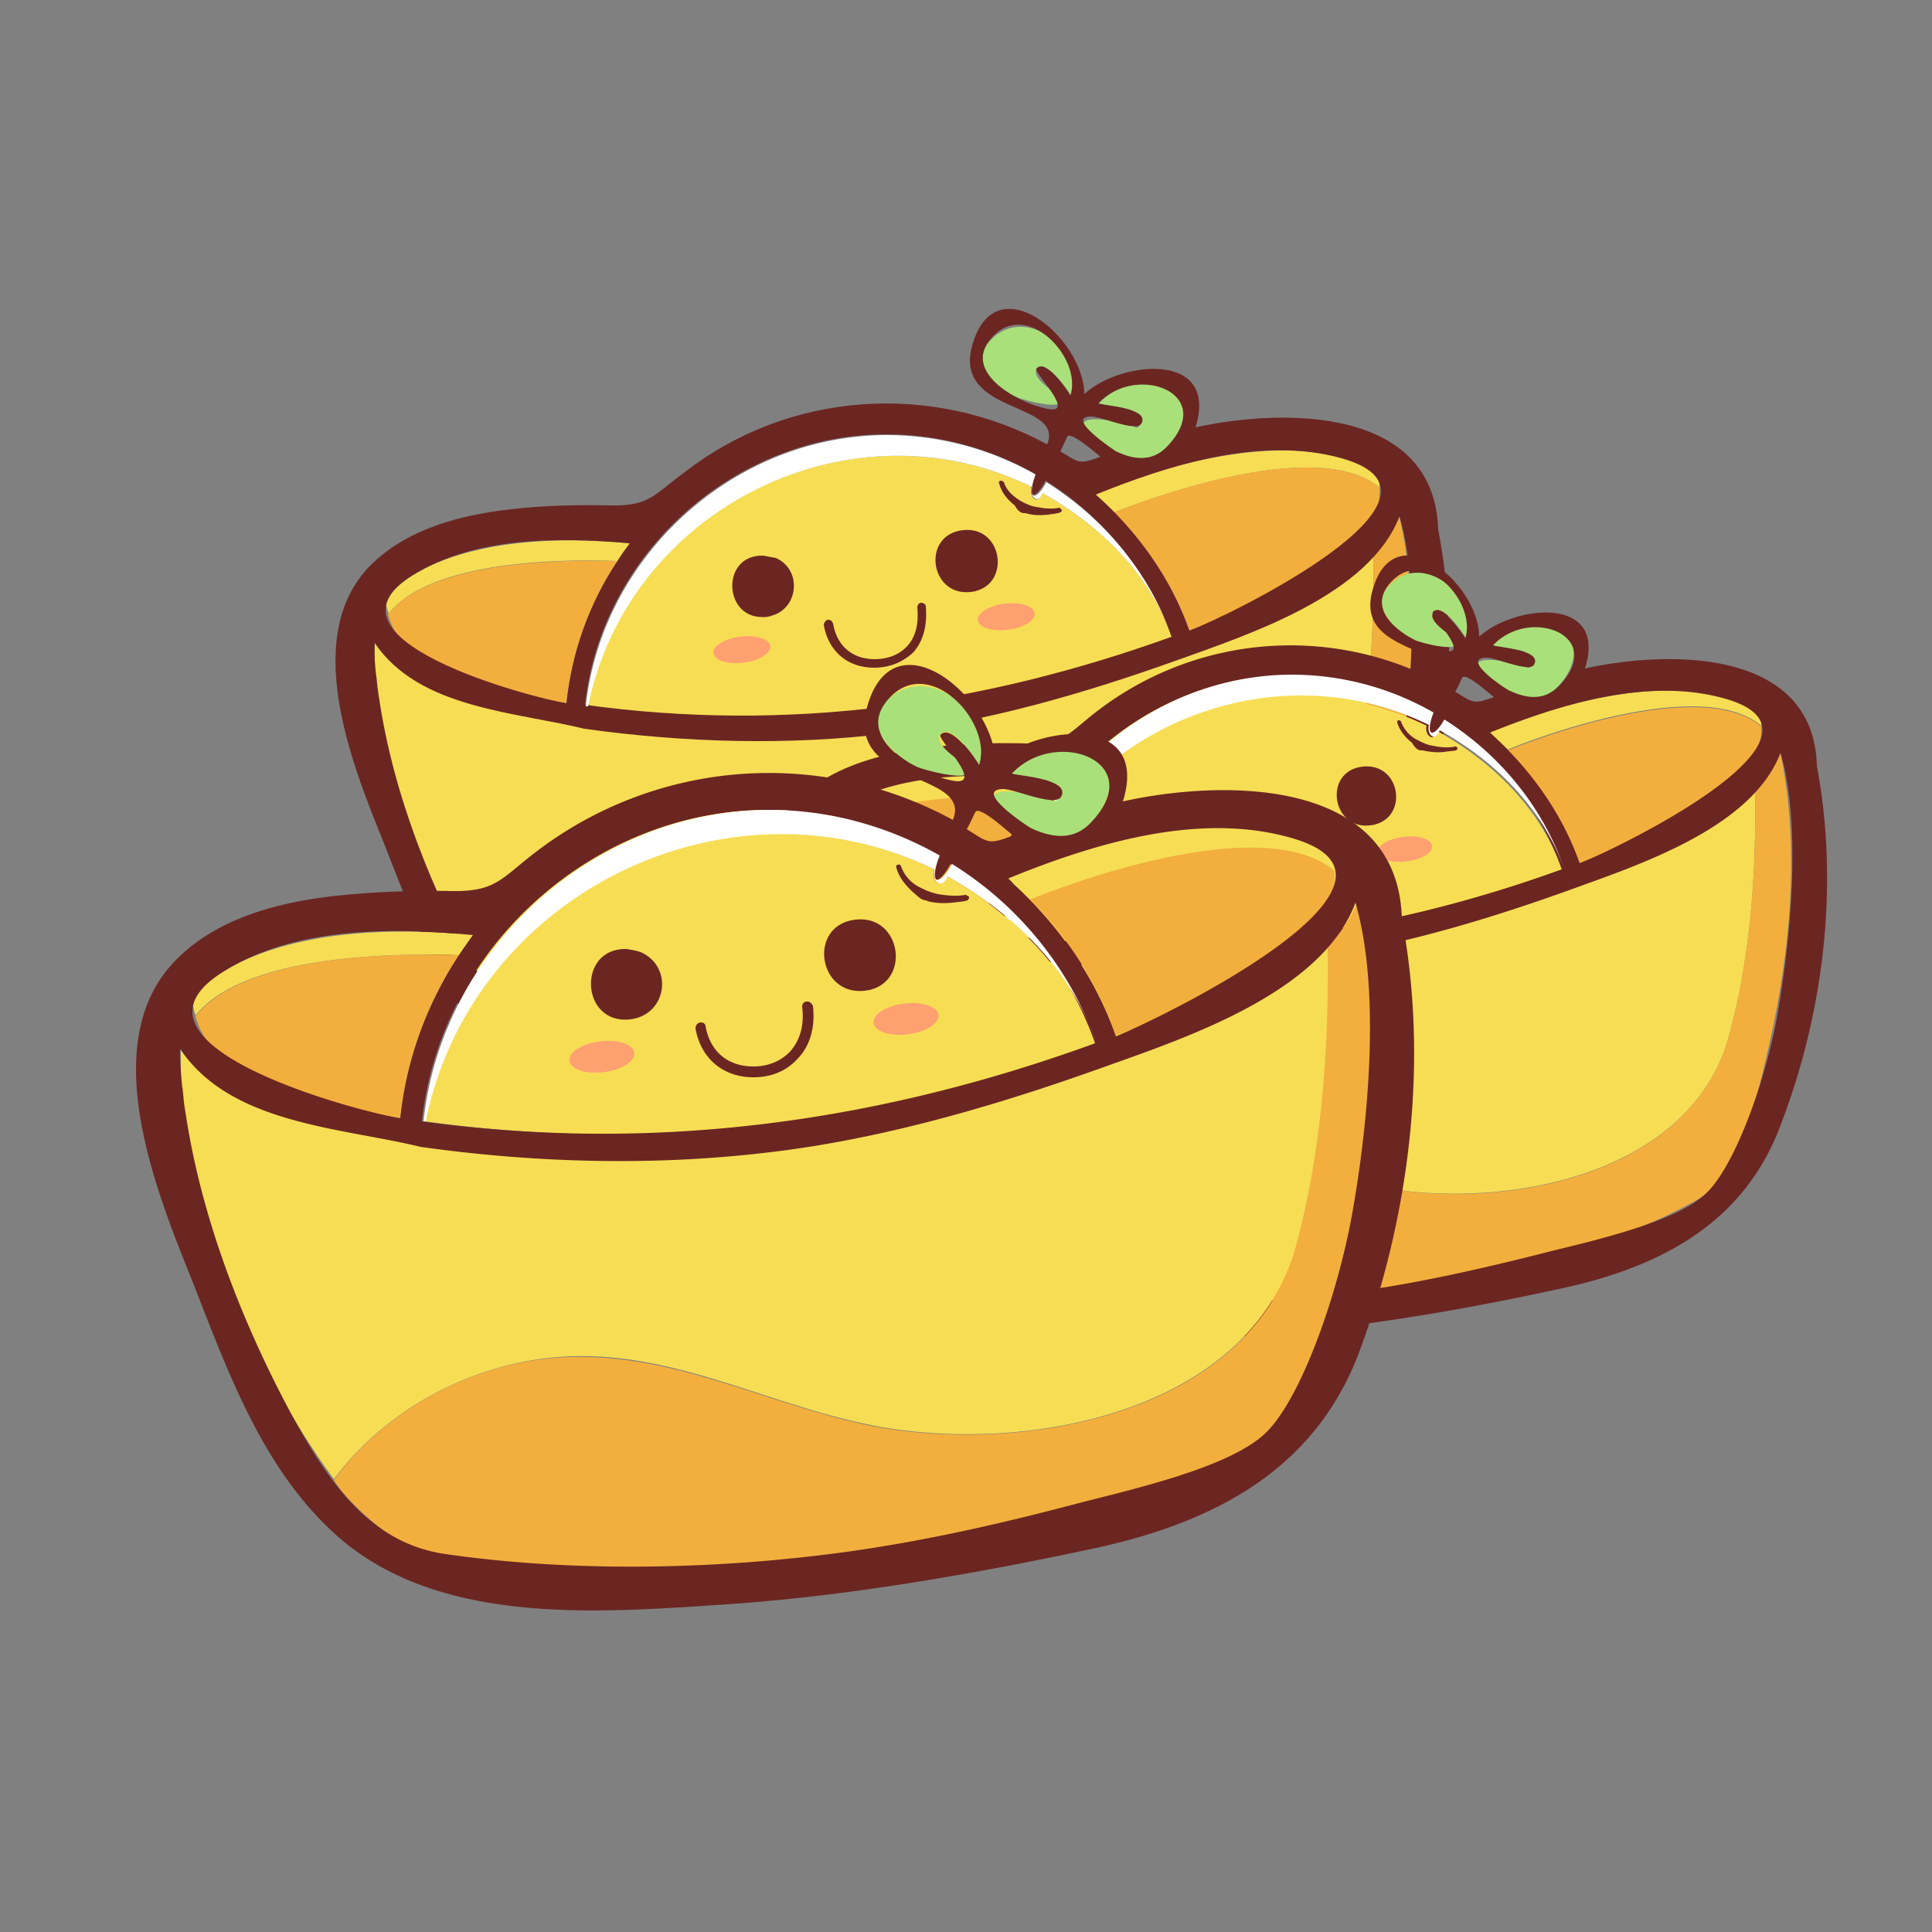
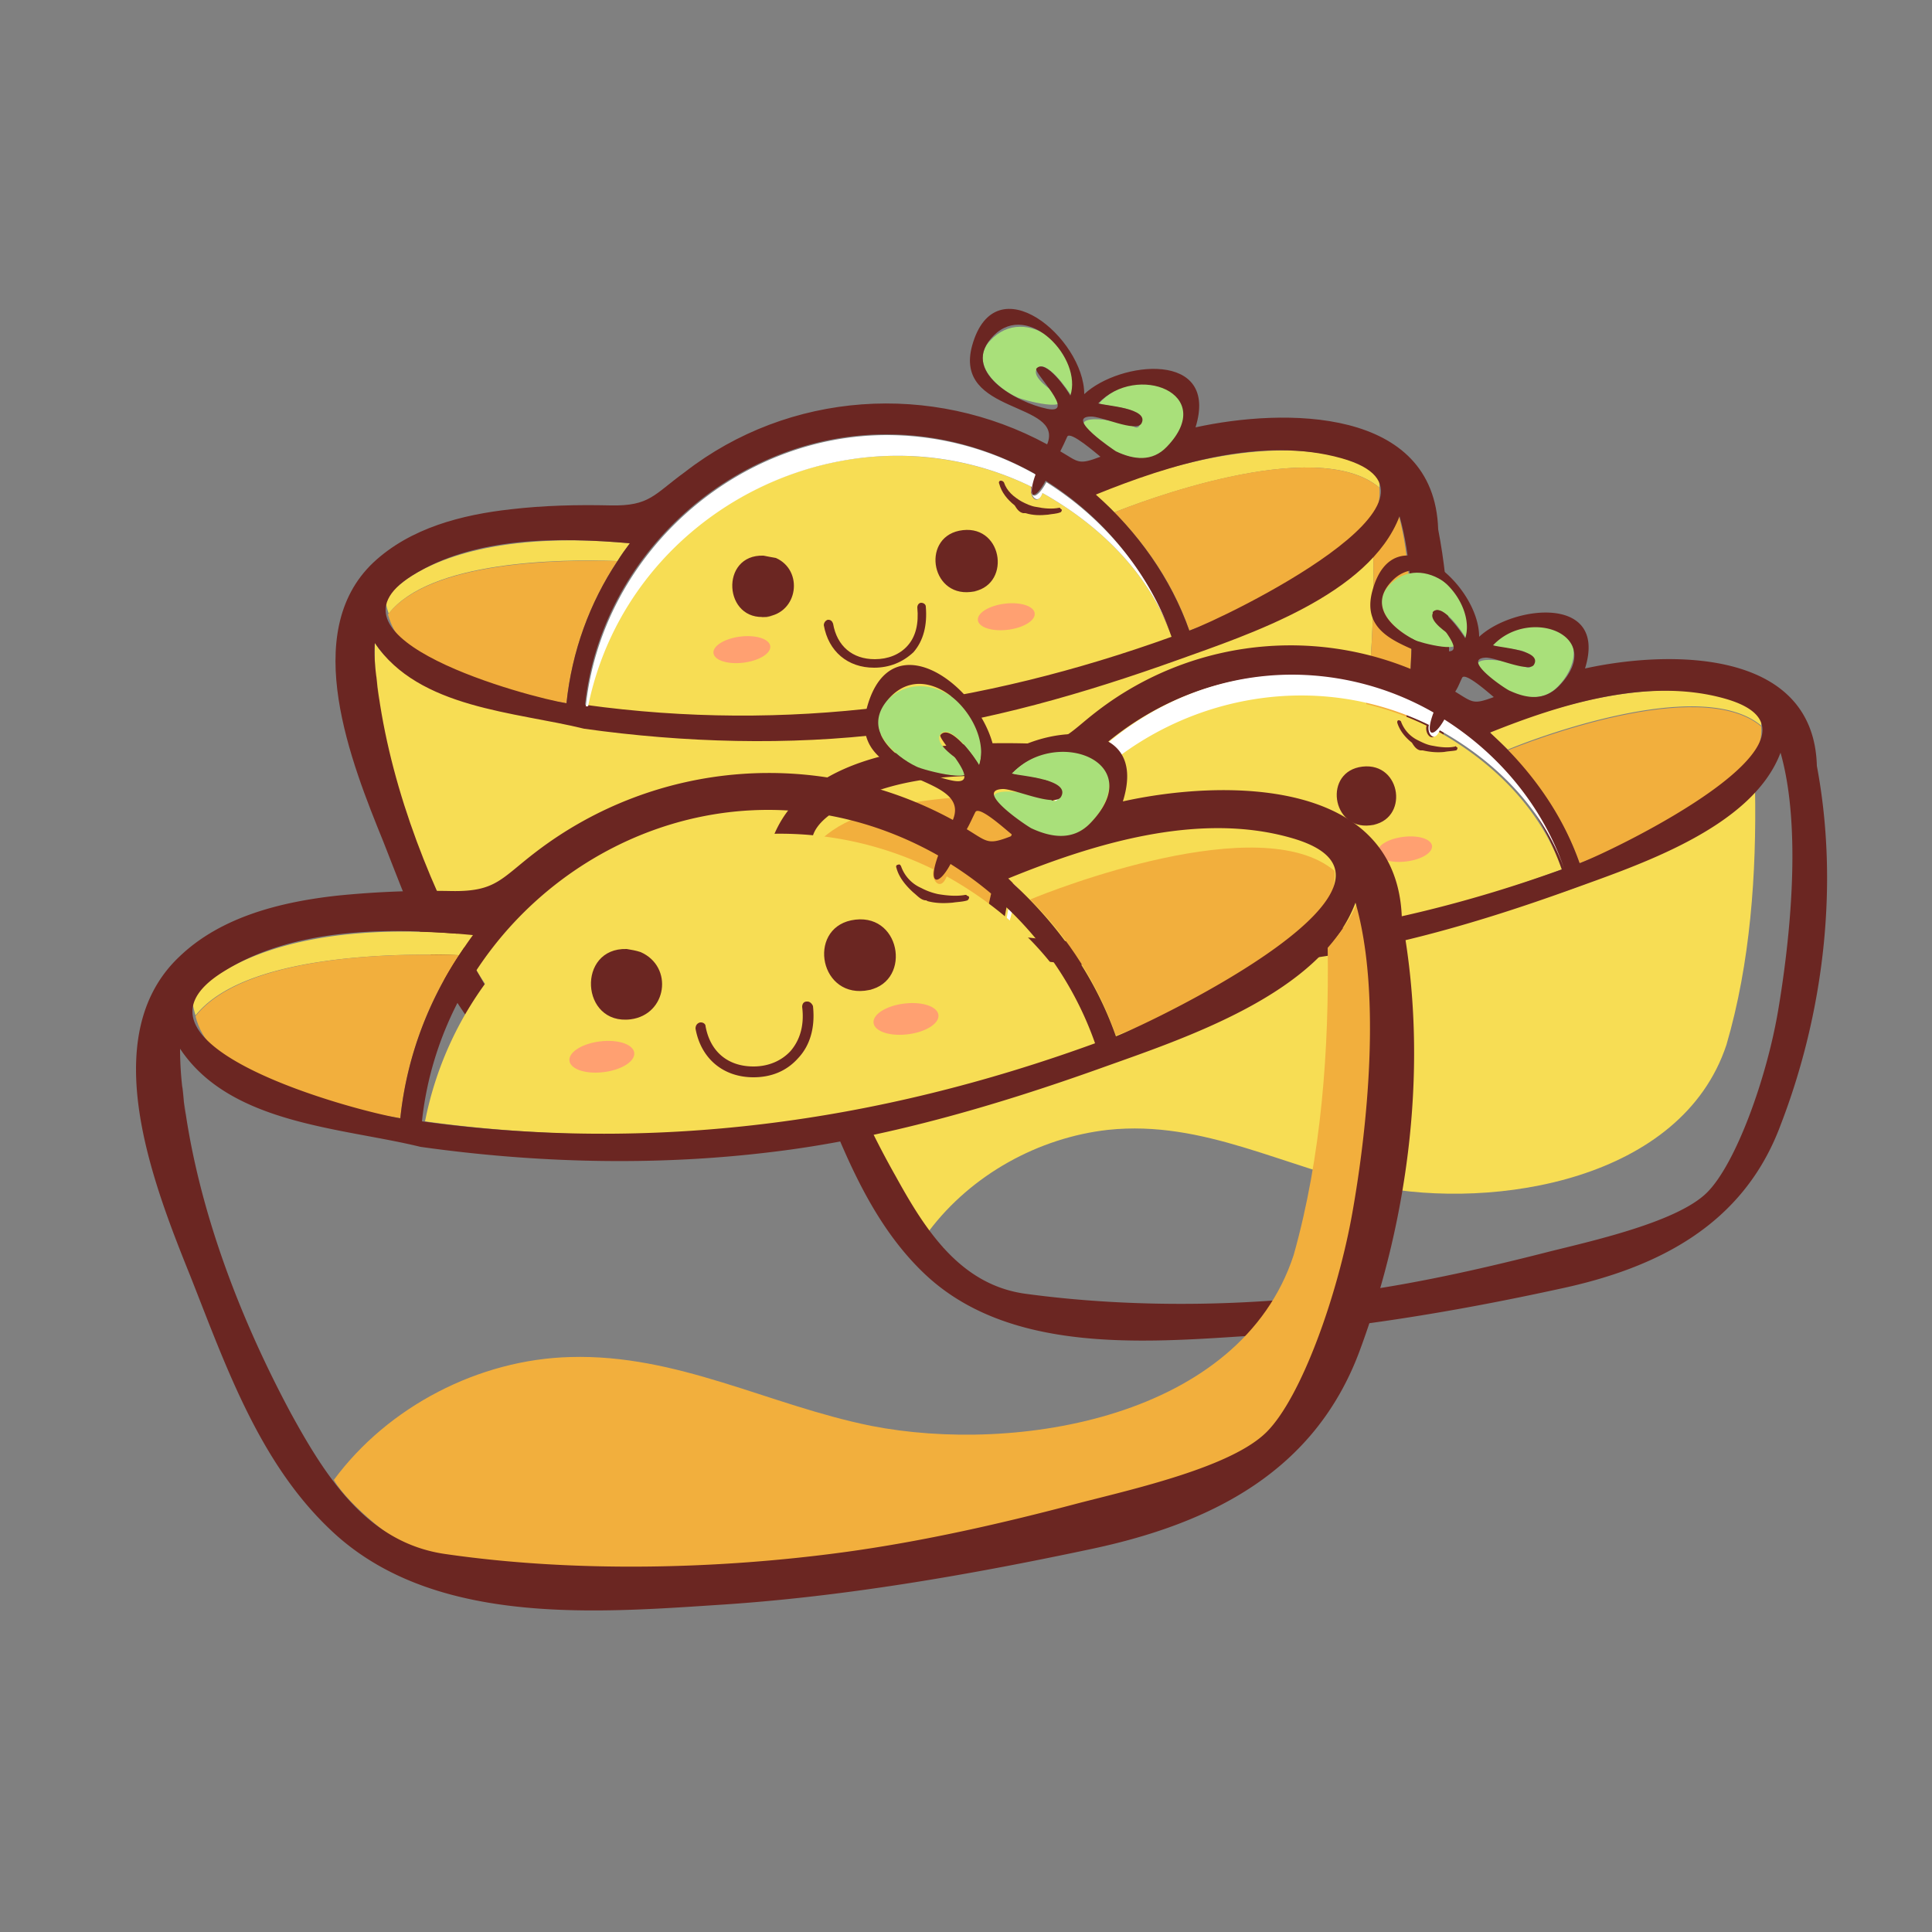
<svg xmlns="http://www.w3.org/2000/svg" t="1536740051942" class="icon" style="" viewBox="0 0 1024 1024" version="1.1" p-id="12675" width="48" height="48">
  <rect x="0" y="0" width="1024" height="1024" fill="#808080" stroke="none" />
  <defs>
    <style type="text/css" />
  </defs>
  <path d="M590.643 271.565c10.24-4.096 106.496-41.779 140.493-13.107 0-2.048 0-4.096-0.41-6.144-2.867-2.458-7.373-5.325-13.926-7.782-16.794-6.554-59.392-13.926-136.397 17.203l0.819 1.229c3.686 2.867 6.554 5.734 9.421 8.602zM327.27 297.37c2.048-3.277 4.096-6.144 6.554-9.421-70.042-6.554-104.448 9.421-117.965 18.842-5.734 4.096-9.421 7.782-11.469 10.65 0 2.867 0.819 5.325 1.638 7.782 21.709-27.853 90.112-29.082 121.242-27.853zM447.283 378.88c58.982-4.096 118.374-20.89 174.08-40.55-11.469-33.587-38.093-59.802-68.813-77.005-2.867 7.373-7.373 1.638-5.734-3.277-96.666-47.104-214.63 11.469-235.52 116.326 45.466 6.144 96.666 7.373 135.987 4.506 2.048-0.41-39.322 2.867 0 0zM276.07 548.045c0.41 0 0.819 0.41 1.638 0.41l-1.638-0.41z" fill="#F7DD54" p-id="12676" />
  <path d="M633.651 346.112c-104.448 39.731-276.89 47.104-320.307 35.226-43.008-11.469-92.979-7.782-114.688-40.55-1.638 66.355 31.949 145.818 70.451 198.246 23.347-31.13 60.621-51.61 99.533-55.706 52.838-5.734 97.894 21.299 148.275 31.13 67.174 13.517 170.394-3.686 194.97-78.643 13.107-45.875 16.794-95.027 15.974-142.131-19.661 19.661-55.296 37.683-94.208 52.429-1.638 0.819 38.912-14.746 0 0z" fill="#F7DD54" p-id="12677" />
  <path d="M327.27 297.37c-31.13-0.819-99.533 0-121.651 28.262 1.638 5.734 4.096 11.059 9.421 15.974 16.384 14.746 48.333 24.986 85.197 31.13 2.867-27.443 12.288-53.248 27.034-75.366zM727.04 275.251c3.686-5.734 4.506-11.469 4.096-16.794-34.406-28.672-130.662 9.011-140.493 13.107 17.613 18.022 31.539 38.912 39.731 62.669 44.646-16.384 83.149-36.864 96.666-58.982zM580.813 262.144s-0.41 0 0 0c0.41 0.41 0.819 0.819 0.819 1.229l-0.819-1.229z" fill="#F2AF3D" p-id="12678" />
  <path d="M745.062 291.635c-0.819-6.144-2.048-12.288-3.686-18.432-2.867 7.373-8.192 14.336-13.517 20.07 0.819 47.514-2.867 96.666-15.974 142.131-24.576 74.957-127.795 92.16-194.97 78.643-47.514-9.421-89.293-33.178-138.445-31.949a145.408 145.408 0 0 0-109.363 56.525c6.963 11.878 29.901 30.31 37.683 31.949 59.392 15.155 131.891 9.011 192.102 2.867 62.259-6.554 138.445-20.07 193.741-50.381 27.034-12.698 36.454-58.163 42.598-83.558 11.059-47.104 16.794-99.123 9.83-147.866-0.819-5.325 4.506 29.491 0 0z" fill="#F2AF3D" p-id="12679" />
  <path d="M392.352 337.41a6.963 15.155 82.952 1 0 1.709 13.821 6.963 15.155 82.952 1 0-1.709-13.821Z" fill="#FFA071" p-id="12680" />
  <path d="M534.21 333.792a6.963 15.155 82.958 1 0-1.707-13.821 6.963 15.155 82.958 1 0 1.707 13.821Z" fill="#FFA071" p-id="12681" />
  <path d="M559.514 208.486c-0.819-0.819-13.517-8.602-9.83-13.107 4.506-5.734 16.794 11.878 18.022 14.336 7.782-23.757-24.166-49.562-43.008-29.082-11.059 11.878 4.096 25.395 14.336 29.901 2.048 1.229 31.949 9.421 20.48-2.048zM619.725 205.21c-11.878-6.963-28.672-0.819-37.274 8.602 5.325 1.638 10.65 1.638 15.974 3.277 7.782 2.048 6.963 11.878 2.458 9.011-4.506-2.458-36.864-9.011-23.347 3.686 9.421 9.011 27.853 19.251 40.141 8.602 9.421-8.602 15.565-25.395 2.048-33.178z" fill="#A9E07A" p-id="12682" />
  <path d="M406.323 326.861c16.794-2.048 19.661-24.576 4.915-31.13-2.458-0.41-4.506-0.819-6.554-1.229-23.347-0.819-21.299 35.226 1.638 32.358 9.421-0.819-9.421 1.229 0 0zM514.458 313.754c21.709-2.458 17.613-35.226-4.096-32.768-22.118 2.458-17.613 35.226 4.096 32.768 9.421-1.229-4.506 0.41 0 0z" fill="#6B2622" p-id="12683" />
  <path d="M762.266 280.576c-2.048-65.126-81.92-64.307-128.614-54.067 12.698-40.96-40.141-35.226-58.982-17.613 0-29.491-47.104-69.632-59.392-25.805-10.24 36.864 49.152 29.491 39.731 52.429-61.03-33.178-136.806-28.262-192.102 14.746-16.384 11.878-18.432 18.022-39.322 17.613-17.613-0.41-35.226 0-52.838 2.048-25.805 2.867-53.248 9.83-72.909 28.262-39.322 37.274-11.469 106.496 5.325 147.866 15.974 40.55 31.539 84.787 63.898 115.917 45.875 44.237 119.194 39.322 178.176 35.226 58.163-3.686 117.555-13.926 174.49-25.805 54.886-11.469 102.4-35.635 122.88-90.931 23.347-62.259 32.358-133.939 19.661-199.885zM199.475 358.81c-0.819-6.144-1.229-12.288-0.819-18.022 23.347 34.816 74.547 36.454 111.002 45.466 52.838 7.373 108.134 9.011 161.382 2.458 52.019-6.144 104.038-21.299 153.19-38.912 37.683-13.517 101.581-34.406 117.555-76.186 11.878 41.779 5.325 104.858-1.638 142.95-6.963 38.093-23.757 85.197-39.731 101.581-15.974 15.974-60.211 25.805-86.835 32.768-35.226 9.011-70.861 17.203-106.906 22.528-59.392 8.192-125.747 9.421-185.139 1.229-36.045-4.915-55.296-35.635-71.68-65.126-24.986-46.285-44.646-98.714-50.381-150.733-0.41-4.915 3.277 29.901 0 0z m270.336-128.614c27.853 0 54.477 7.373 78.643 20.89-4.915 13.517 0 14.746 5.734 3.686 30.72 19.251 54.477 48.333 66.765 82.739-101.171 36.454-203.981 50.79-310.886 36.045 8.602-79.872 79.053-143.36 159.744-143.36zM327.27 297.37c-14.746 22.118-24.166 47.923-27.034 75.366-20.07-3.277-135.168-33.997-81.92-67.584 33.178-20.89 78.234-20.48 115.507-17.203-2.458 3.277-4.506 6.144-6.554 9.421z m253.542-35.226c39.322-15.974 88.064-31.13 130.253-19.251 71.27 20.07-61.44 84.378-80.691 91.341-9.83-27.853-27.443-52.429-49.562-72.09-0.41 0 0 0 0 0 77.005-31.13 0 0 0 0z m-2.867-41.37c5.325-0.41 24.166 8.602 27.034 3.686 4.506-8.192-19.251-9.421-22.938-10.65 20.48-21.709 63.488-5.325 36.454 22.938-7.782 8.192-17.613 6.963-27.034 2.458-1.229-0.819-27.034-18.022-13.517-18.432z m-22.938-4.096c-15.974-3.277-47.104-20.07-28.262-38.912 18.432-18.432 47.104 12.288 40.55 31.949-1.229-2.458-13.107-20.07-18.022-14.336-1.638 2.048 21.709 24.576 5.734 21.299z m10.65 14.746c1.638-3.277 15.974 9.421 17.613 10.65-11.878 4.506-11.469 2.867-21.299-2.867 1.229-2.458 2.458-4.915 3.686-7.782z" fill="#6B2622" p-id="12684" />
  <path d="M542.31 271.974h1.229c4.096 1.229 7.782 1.229 11.878 0.819 2.048-0.41 4.506-0.41 6.554-1.229 0.41 0 0.819-0.819 0.819-1.229 0-0.41-0.41-0.41-0.819-0.819 0 0 0-0.41-0.41-0.41-4.096 0.819-8.192 0.41-12.288-0.41-2.867-0.41-5.325-1.638-7.782-2.867-4.096-2.458-7.782-5.325-9.421-10.24-0.41-0.41-0.819-0.819-1.638-0.819s-1.229 0.819-0.819 1.638c1.229 4.506 4.096 8.192 8.192 11.469 1.229 2.048 2.458 3.686 4.506 4.096zM463.258 353.894c-13.926 0-24.166-8.602-26.624-22.528 0-1.229 0.819-2.458 2.048-2.867h0.41c1.229 0 2.048 0.819 2.458 2.048 2.048 11.878 10.24 18.842 22.118 18.842 6.963 0 13.107-2.458 17.203-6.963 4.506-4.915 6.144-11.878 5.325-20.48 0-1.229 0.819-2.458 2.048-2.458 1.229 0 2.458 0.819 2.458 2.048 0.819 9.83-1.229 18.022-6.554 24.166-5.734 5.325-12.698 8.192-20.89 8.192z" fill="#6B2622" p-id="12685" />
  <path d="M546.816 258.048c-1.229 4.506 3.277 10.24 5.734 3.277 30.72 17.203 57.344 43.418 68.813 77.005-11.878-34.406-36.045-63.488-66.765-82.739-5.734 10.65-10.65 9.421-5.734-4.096a160.154 160.154 0 0 0-78.643-20.89c-80.691 0-151.142 63.488-159.744 143.77h1.229C333.005 269.517 450.56 210.944 546.816 258.048z" fill="#FFFFFF" p-id="12686" />
  <path d="M799.13 397.312c9.421-4.096 101.581-40.141 134.349-12.698 0-2.048 0-3.686-0.41-5.734a46.285 46.285 0 0 0-13.107-7.373c-15.974-6.144-56.525-13.517-130.253 16.384l0.819 1.229c2.867 2.867 5.734 5.325 8.602 8.192zM661.914 499.712c56.525-4.096 113.05-19.661 165.888-38.912-11.059-31.949-36.454-56.934-65.946-73.318-2.458 6.963-6.963 1.229-5.734-2.867-91.75-44.646-203.981 11.059-224.051 111.002 43.827 5.734 92.57 6.554 129.843 4.096 2.048-0.41-37.274 2.458 0 0zM498.893 661.094c0.41 0 0.819 0.41 1.638 0.41l-1.638-0.41z" fill="#F7DD54" p-id="12687" />
  <path d="M840.09 468.582c-99.533 37.683-264.602 44.646-305.562 33.587-41.37-11.059-88.474-7.373-109.363-38.912-1.638 63.078 30.72 139.264 67.174 189.235 22.528-29.901 58.163-49.562 95.027-53.658 50.79-5.325 93.389 20.07 141.312 29.901 63.898 12.698 162.611-3.277 186.368-74.957 12.698-43.418 15.974-90.522 15.155-135.987-18.842 19.251-52.838 36.454-90.112 50.79-1.638 0.41 37.274-14.336 0 0z" fill="#F7DD54" p-id="12688" />
  <path d="M547.635 421.888c-29.491-0.819-95.027 0-115.917 27.034 1.229 5.325 4.096 10.65 9.011 15.155 15.565 14.336 45.875 23.757 81.101 29.491 2.867-25.805 11.878-50.381 25.805-71.68zM929.382 400.998c3.277-5.325 4.506-10.65 4.096-15.974-32.768-27.443-124.518 8.602-134.349 12.698 16.794 17.203 29.901 37.274 38.093 59.802 42.189-16.384 79.053-36.045 92.16-56.525zM789.709 388.301s-0.41 0 0 0c0.41 0.41 0.41 0.819 0.819 1.229l-0.819-1.229z" fill="#F2AF3D" p-id="12689" />
-   <path d="M946.586 416.154c-0.819-5.734-1.638-11.878-3.277-17.613-2.458 6.963-7.782 13.926-13.107 19.251 0.819 45.056-2.458 92.16-15.155 135.987-23.757 71.68-122.061 88.064-186.368 74.957-45.056-9.011-85.197-31.539-132.301-30.31-40.141 0.819-80.282 21.709-104.448 54.067 6.554 11.059 28.672 29.082 36.045 30.72 56.525 14.746 126.157 8.602 183.501 2.458 59.392-6.144 132.301-19.251 184.73-47.923 25.805-12.288 34.816-55.706 40.55-79.872 10.65-45.466 16.384-95.027 9.83-141.722-0.819-4.915 4.096 28.262 0 0z" fill="#F2AF3D" p-id="12690" />
+   <path d="M946.586 416.154z" fill="#F2AF3D" p-id="12690" />
  <path d="M745.382 456.58a6.554 14.336 82.958 1 0-1.607-13.008 6.554 14.336 82.958 1 0 1.607 13.008Z" fill="#FFA071" p-id="12691" />
  <path d="M769.229 337.101c-0.819-0.819-13.107-8.192-9.421-12.698 4.506-5.325 15.974 11.469 17.203 13.926 7.373-22.528-23.347-47.104-40.96-27.853-10.65 11.469 4.096 24.166 13.517 28.672 2.048 1.229 30.72 9.011 19.661-2.048zM826.573 333.824c-11.469-6.554-27.034-0.819-35.635 8.192 4.915 1.638 10.24 1.638 15.565 2.867 7.373 2.048 6.963 11.059 2.048 8.602-4.096-2.458-35.226-8.602-22.528 3.686 9.011 8.602 26.624 18.022 38.093 8.192 9.421-8.192 15.565-24.166 2.458-31.539z" fill="#A9E07A" p-id="12692" />
  <path d="M726.221 437.453c20.89-2.458 16.794-33.587-4.096-31.13-20.89 2.458-16.384 33.587 4.096 31.13 9.011-1.229-4.096 0.41 0 0z" fill="#6B2622" p-id="12693" />
  <path d="M962.97 405.914c-1.638-62.259-78.234-61.44-122.88-51.61 12.288-39.322-38.093-33.587-56.115-16.794 0-28.262-45.056-66.355-56.525-24.576-9.83 35.226 46.694 28.262 37.683 49.971a168.141 168.141 0 0 0-183.501 13.926c-15.565 11.878-17.613 18.022-37.683 17.203-16.794-0.41-33.587 0-50.381 2.048-24.576 2.867-51.2 9.421-69.632 26.624-37.683 35.635-10.65 101.581 4.915 141.312 15.565 38.912 29.901 81.101 60.621 110.592 43.827 42.189 113.869 37.274 169.984 33.587 55.706-3.686 112.23-13.107 166.707-24.986 52.429-11.059 97.894-33.997 117.555-86.835 22.938-59.392 31.13-127.386 19.251-190.464zM425.984 480.461c-0.41-5.734-1.229-11.469-0.819-17.203 22.118 33.178 71.27 34.816 106.086 43.418 50.79 7.373 103.219 8.602 154.01 2.458 49.562-5.734 99.533-20.48 146.227-37.274 36.045-13.107 97.075-32.768 112.23-72.909 11.469 40.141 4.915 99.942-1.229 136.397s-22.528 81.51-37.683 96.666c-15.155 15.155-57.754 24.986-82.739 31.13-33.587 8.602-67.584 16.384-101.99 21.299-56.934 8.192-120.013 9.011-176.947 1.229-34.406-4.915-52.838-33.997-68.403-62.259-24.576-43.418-43.827-93.389-48.742-142.95-0.819-4.915 2.867 28.262 0 0z m257.638-122.47c26.624 0 52.019 6.963 74.957 20.07-4.915 12.698 0 13.926 5.734 3.686 29.491 18.432 52.019 46.285 63.488 79.053-96.666 34.816-194.56 48.333-296.55 34.406 8.192-76.595 75.776-137.216 152.371-137.216z m-135.987 63.898c-13.926 21.299-22.938 45.875-25.805 71.68-19.251-3.277-129.024-32.358-78.234-64.307 31.539-20.07 74.547-19.661 110.182-16.384-2.048 2.867-4.096 5.734-6.144 9.011z m242.074-33.587c37.683-15.155 83.968-29.491 124.518-18.022 67.994 19.251-58.573 80.282-77.005 87.245-9.421-27.034-26.624-50.381-47.514-69.222-0.41 0 0 0 0 0 73.318-29.901 0 0 0 0z m-2.458-39.731c4.915-0.41 23.347 8.192 25.805 3.686 4.506-7.782-18.432-9.011-21.709-10.24 19.661-20.89 60.621-4.915 34.816 21.709-7.782 7.782-16.794 6.554-25.805 2.458-1.638-0.41-26.214-16.794-13.107-17.613z m-22.118-3.686c-15.565-3.277-45.056-19.251-27.034-37.274 17.613-17.613 44.646 11.469 38.502 30.72-1.229-2.048-12.698-19.251-17.203-13.926-1.229 2.048 20.89 23.757 5.734 20.48z m9.83 14.336c1.638-3.277 15.155 9.011 16.794 10.24-11.059 4.096-11.059 2.867-20.48-2.867 1.638-2.458 2.458-4.915 3.686-7.373z" fill="#6B2622" p-id="12694" />
  <path d="M752.845 397.722h1.229c3.686 0.819 7.373 1.229 11.469 0.819 2.048-0.41 4.096-0.41 6.144-0.819 0.41 0 0.819-0.819 0.819-1.229 0-0.41-0.41-0.41-0.819-0.819 0 0 0-0.41-0.41 0-3.686 0.819-7.782 0.41-11.878-0.41-2.867-0.41-5.325-1.638-7.782-2.867a17.736 17.736 0 0 1-9.011-9.83c0-0.41-0.819-0.819-1.229-0.819-0.819 0-0.819 0.819-0.819 1.229 1.229 4.096 4.096 7.782 7.782 10.65 1.229 2.048 2.458 3.686 4.506 4.096z" fill="#6B2622" p-id="12695" />
  <path d="M757.35 384.205c-1.229 4.506 2.867 9.83 5.734 2.867 29.491 16.384 54.477 41.37 65.946 73.318-11.469-33.178-34.406-60.621-63.488-79.053-5.734 10.24-10.65 9.421-5.734-3.686a151.142 151.142 0 0 0-74.957-20.07c-77.005 0-144.179 60.621-152.371 137.216h1.229c19.251-99.533 131.891-155.238 223.642-110.592z" fill="#FFFFFF" p-id="12696" />
  <path d="M545.587 476.774c11.469-4.506 122.061-48.333 161.382-15.155 0-2.458 0-4.506-0.41-6.963a54.886 54.886 0 0 0-15.974-9.011c-19.251-7.373-67.994-16.384-156.467 19.661l1.229 1.229 10.24 10.24zM243.302 506.266c2.458-3.686 4.915-7.373 7.373-10.65-80.282-7.782-119.603 10.65-135.578 21.299-6.554 4.506-10.65 8.602-13.107 12.288 0 3.277 0.819 6.144 1.638 9.011 25.395-31.949 104.038-33.178 139.674-31.949zM380.928 599.654c67.994-4.915 135.987-23.757 199.885-46.694-13.517-38.502-43.827-68.813-79.053-88.474-3.277 8.602-8.602 1.638-6.963-3.686-110.182-54.067-245.76 13.107-269.517 133.53 52.019 7.373 110.592 8.602 155.648 5.325 2.458 0-45.056 3.277 0 0zM184.73 793.805c0.41 0 1.229 0.41 1.638 0.41l-1.638-0.41z" fill="#F7DD54" p-id="12697" />
-   <path d="M595.149 562.381c-119.603 45.466-318.259 54.067-367.411 40.55-49.562-13.517-106.496-9.011-131.891-46.694-2.048 76.186 36.864 167.526 81.101 227.738 27.034-36.045 69.632-59.392 114.278-64.307 61.03-6.554 112.64 24.166 170.394 35.635 77.005 15.565 195.789-4.096 224.051-90.522 15.155-52.429 19.251-108.954 18.022-163.43-22.528 23.347-63.488 43.827-108.544 61.03-2.048 0.41 45.056-17.203 0 0z" fill="#F7DD54" p-id="12698" />
  <path d="M243.302 506.266c-35.635-1.229-114.278 0-139.674 32.358 1.638 6.554 4.915 12.698 11.059 18.432 18.842 17.203 55.296 28.672 97.485 35.635 3.277-31.539 14.336-61.03 31.13-86.426zM702.464 480.87c4.096-6.554 5.325-13.107 4.915-19.251-39.322-33.178-149.914 10.24-161.382 15.155 20.48 20.48 36.045 45.056 45.466 72.09 51.2-19.251 95.437-43.008 111.002-67.994zM534.118 465.715l1.229 1.229-1.229-1.229z" fill="#F2AF3D" p-id="12699" />
  <path d="M723.354 499.712c-0.819-6.963-2.048-14.336-4.096-21.299-3.277 8.602-9.421 16.794-15.565 23.347 0.819 54.477-3.277 111.002-18.022 163.43-28.262 86.426-147.046 105.677-224.051 90.522-54.477-11.059-102.4-38.093-159.334-36.454-48.333 1.229-96.666 26.214-125.338 65.126 7.782 13.517 34.406 34.816 43.008 36.864 67.994 17.613 151.552 10.65 220.774 3.277 71.27-7.373 158.925-22.938 222.413-57.754 30.72-14.746 41.779-66.765 48.742-95.846 12.698-55.706 19.251-115.507 11.469-171.213-0.819-6.144 4.915 33.587 0 0z" fill="#F2AF3D" p-id="12700" />
  <path d="M317.983 551.978a8.192 17.203 82.952 1 0 2.01 16.26 8.192 17.203 82.952 1 0-2.01-16.26Z" fill="#FFA071" p-id="12701" />
  <path d="M481.201 548.188a8.192 17.203 82.958 1 0-2.009-16.26 8.192 17.203 82.958 1 0 2.009 16.26Z" fill="#FFA071" p-id="12702" />
  <path d="M509.952 404.275c-1.229-1.229-15.565-9.83-11.469-15.155 5.325-6.554 19.251 13.926 20.48 16.384 8.602-27.034-27.853-56.525-49.562-33.587-12.698 13.517 4.915 29.082 16.384 34.406 2.867 1.638 37.683 11.059 24.166-2.048zM579.174 400.179c-13.926-8.192-32.768-0.819-43.008 9.83 6.144 2.048 12.288 1.638 18.432 3.686 8.602 2.458 8.192 13.517 2.458 10.24-4.915-2.867-42.189-10.24-27.034 4.506 10.65 10.24 32.358 21.709 45.875 9.83 11.469-9.83 18.842-29.082 3.277-38.093z" fill="#A9E07A" p-id="12703" />
  <path d="M334.234 540.262c19.251-2.458 22.938-27.853 5.325-35.635-2.458-0.819-4.915-1.229-7.373-1.638-26.624-0.819-24.576 40.55 2.048 37.274 10.65-1.229-10.65 1.229 0 0zM458.342 525.107c24.986-2.867 20.07-40.55-4.915-37.683-25.395 2.867-20.07 40.55 4.915 37.683 10.65-1.638-5.325 0.41 0 0z" fill="#6B2622" p-id="12704" />
  <path d="M743.014 487.014c-2.048-74.957-94.208-74.138-147.866-62.259 14.746-47.104-45.875-40.55-67.584-20.48 0-33.997-54.067-79.872-67.994-29.491-11.469 42.189 56.115 33.997 45.466 59.802a203.244 203.244 0 0 0-220.774 16.794c-18.842 14.336-21.299 21.299-45.056 20.89-20.07-0.41-40.55 0.41-60.621 2.458-29.491 3.277-61.44 11.059-83.558 32.358-45.056 42.598-13.107 122.061 6.144 169.984 18.432 46.694 36.045 97.485 73.318 133.12 52.429 50.79 136.806 45.056 204.39 40.55 66.765-4.096 134.758-15.974 200.294-29.901 63.078-13.517 117.555-40.96 141.312-104.448 26.624-71.68 36.864-153.6 22.528-229.376zM96.666 576.717c-0.819-6.963-1.229-13.926-1.229-20.89 26.624 40.141 85.606 41.779 127.386 52.019 61.03 8.602 124.109 10.24 185.139 2.867 59.392-6.963 119.603-24.576 175.718-44.646 43.418-15.565 116.736-39.322 134.758-87.654 13.926 48.333 6.144 120.422-1.638 164.25s-27.034 97.894-45.466 116.326c-18.432 18.432-69.222 29.901-99.533 37.683-40.141 10.65-81.51 20.07-122.88 25.805-68.403 9.421-144.589 11.059-212.582 1.229-41.37-5.734-63.488-40.55-82.33-74.957-27.853-52.019-50.79-112.23-57.344-172.032-0.41-5.734 3.686 33.997 0 0z m310.477-147.456c31.949 0 62.669 8.602 90.112 24.166-5.734 15.565 0 16.794 6.554 4.506 35.226 22.118 62.669 55.296 76.595 95.027-115.917 42.189-234.291 58.163-356.762 41.37 9.83-92.16 90.931-165.069 183.501-165.069z m-163.84 77.005c-16.794 25.395-27.853 54.886-31.13 86.426-23.347-3.686-155.238-38.912-94.208-77.414 38.093-24.166 89.702-23.757 132.71-19.661-2.458 3.277-4.915 6.963-7.373 10.65z m290.816-40.55c45.056-18.432 100.762-35.635 149.914-21.709 81.92 22.938-70.861 96.666-92.57 105.267-11.469-32.768-31.949-61.03-57.344-83.558 88.474-36.045 0 0 0 0z m-2.867-47.514c5.734-0.41 27.853 9.83 31.13 4.096 5.325-9.421-22.118-11.059-26.214-12.288 23.757-24.986 72.909-6.144 41.779 26.214-9.011 9.421-20.48 7.782-31.13 2.867-1.229-0.41-31.13-20.07-15.565-20.89z m-26.624-4.506c-18.432-3.686-54.067-22.938-32.358-44.646 21.299-21.299 54.067 13.926 46.694 36.864-1.229-2.867-15.155-22.938-20.48-16.384-2.048 2.048 24.576 27.853 6.144 24.166z m12.288 16.794c2.048-4.096 18.022 11.059 20.07 12.288-13.517 5.325-13.107 3.686-24.576-3.277 1.638-2.867 2.867-5.734 4.506-9.011z" fill="#6B2622" p-id="12705" />
  <path d="M490.291 477.184c0.41 0 0.819 0 1.229 0.41 4.506 1.229 9.011 1.229 13.517 0.819 2.458-0.41 5.325-0.41 7.782-1.229 0.41-0.41 0.819-0.819 0.819-1.638 0-0.41-0.819-0.819-1.229-0.819 0 0 0-0.41-0.41-0.41h-0.41c-4.506 0.819-9.421 0.41-14.336-0.41a33.833 33.833 0 0 1-9.011-3.277 19.579 19.579 0 0 1-10.65-11.469c-0.41-0.819-0.819-1.229-1.638-0.819-0.819 0-1.229 0.819-0.819 1.638 1.229 4.915 4.915 9.421 9.011 13.107 2.048 1.638 3.686 3.686 6.144 4.096zM399.36 570.982c-15.974 0-27.853-9.83-30.72-25.805 0-1.638 0.819-2.867 2.458-3.277h0.41c1.229 0 2.458 0.819 2.458 2.048 2.458 13.517 11.878 21.299 25.395 21.299 7.782 0 14.746-2.867 19.661-8.192 4.915-5.734 7.373-13.517 6.144-23.347 0-1.638 0.819-2.867 2.458-2.867h0.41c1.229 0 2.458 1.229 2.867 2.458 1.229 11.469-1.638 20.89-7.782 27.443-6.144 6.963-14.336 10.24-23.757 10.24z" fill="#6B2622" p-id="12706" />
-   <path d="M495.206 460.8c-1.638 5.325 3.686 11.878 6.963 3.686 35.226 19.661 65.946 49.971 79.053 88.474a184.852 184.852 0 0 0-76.595-95.027c-6.963 12.698-12.698 11.059-6.554-4.506-27.443-15.565-58.573-24.166-90.112-24.166-92.57 0-173.67 72.909-183.501 165.069h1.229c24.166-120.013 159.334-187.187 269.517-133.53z" fill="#FFFFFF" p-id="12707" />
</svg>